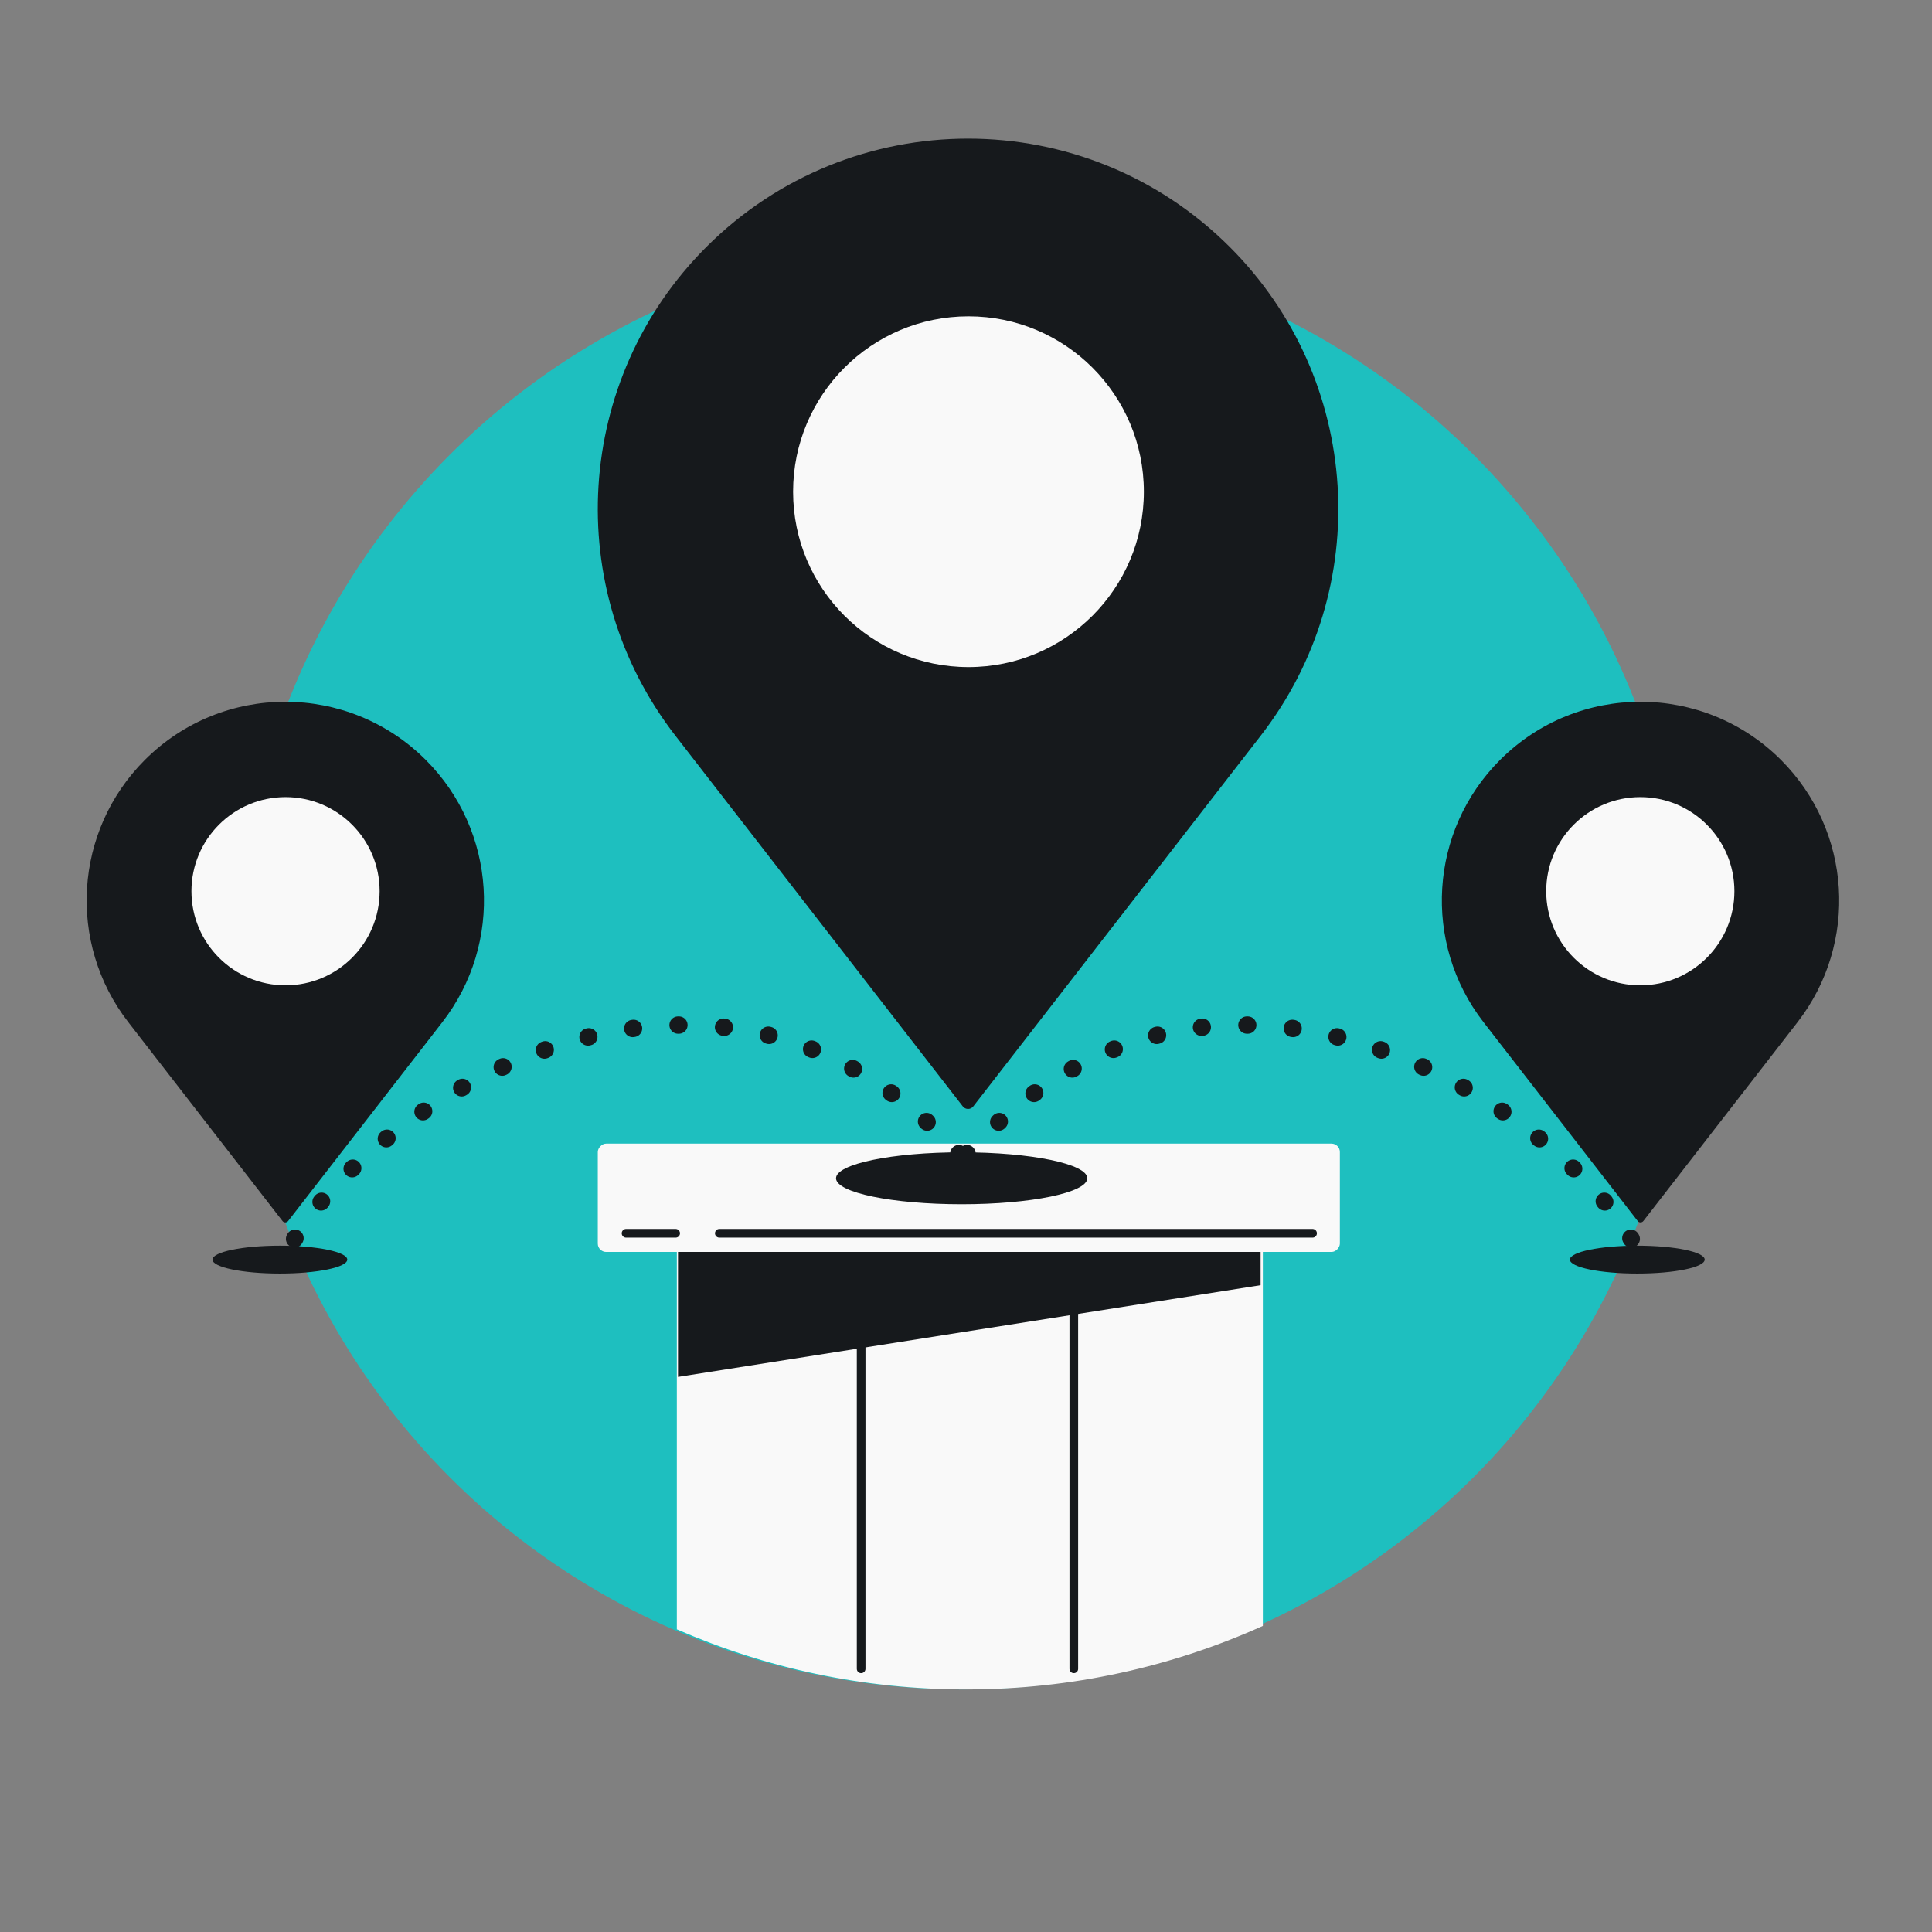
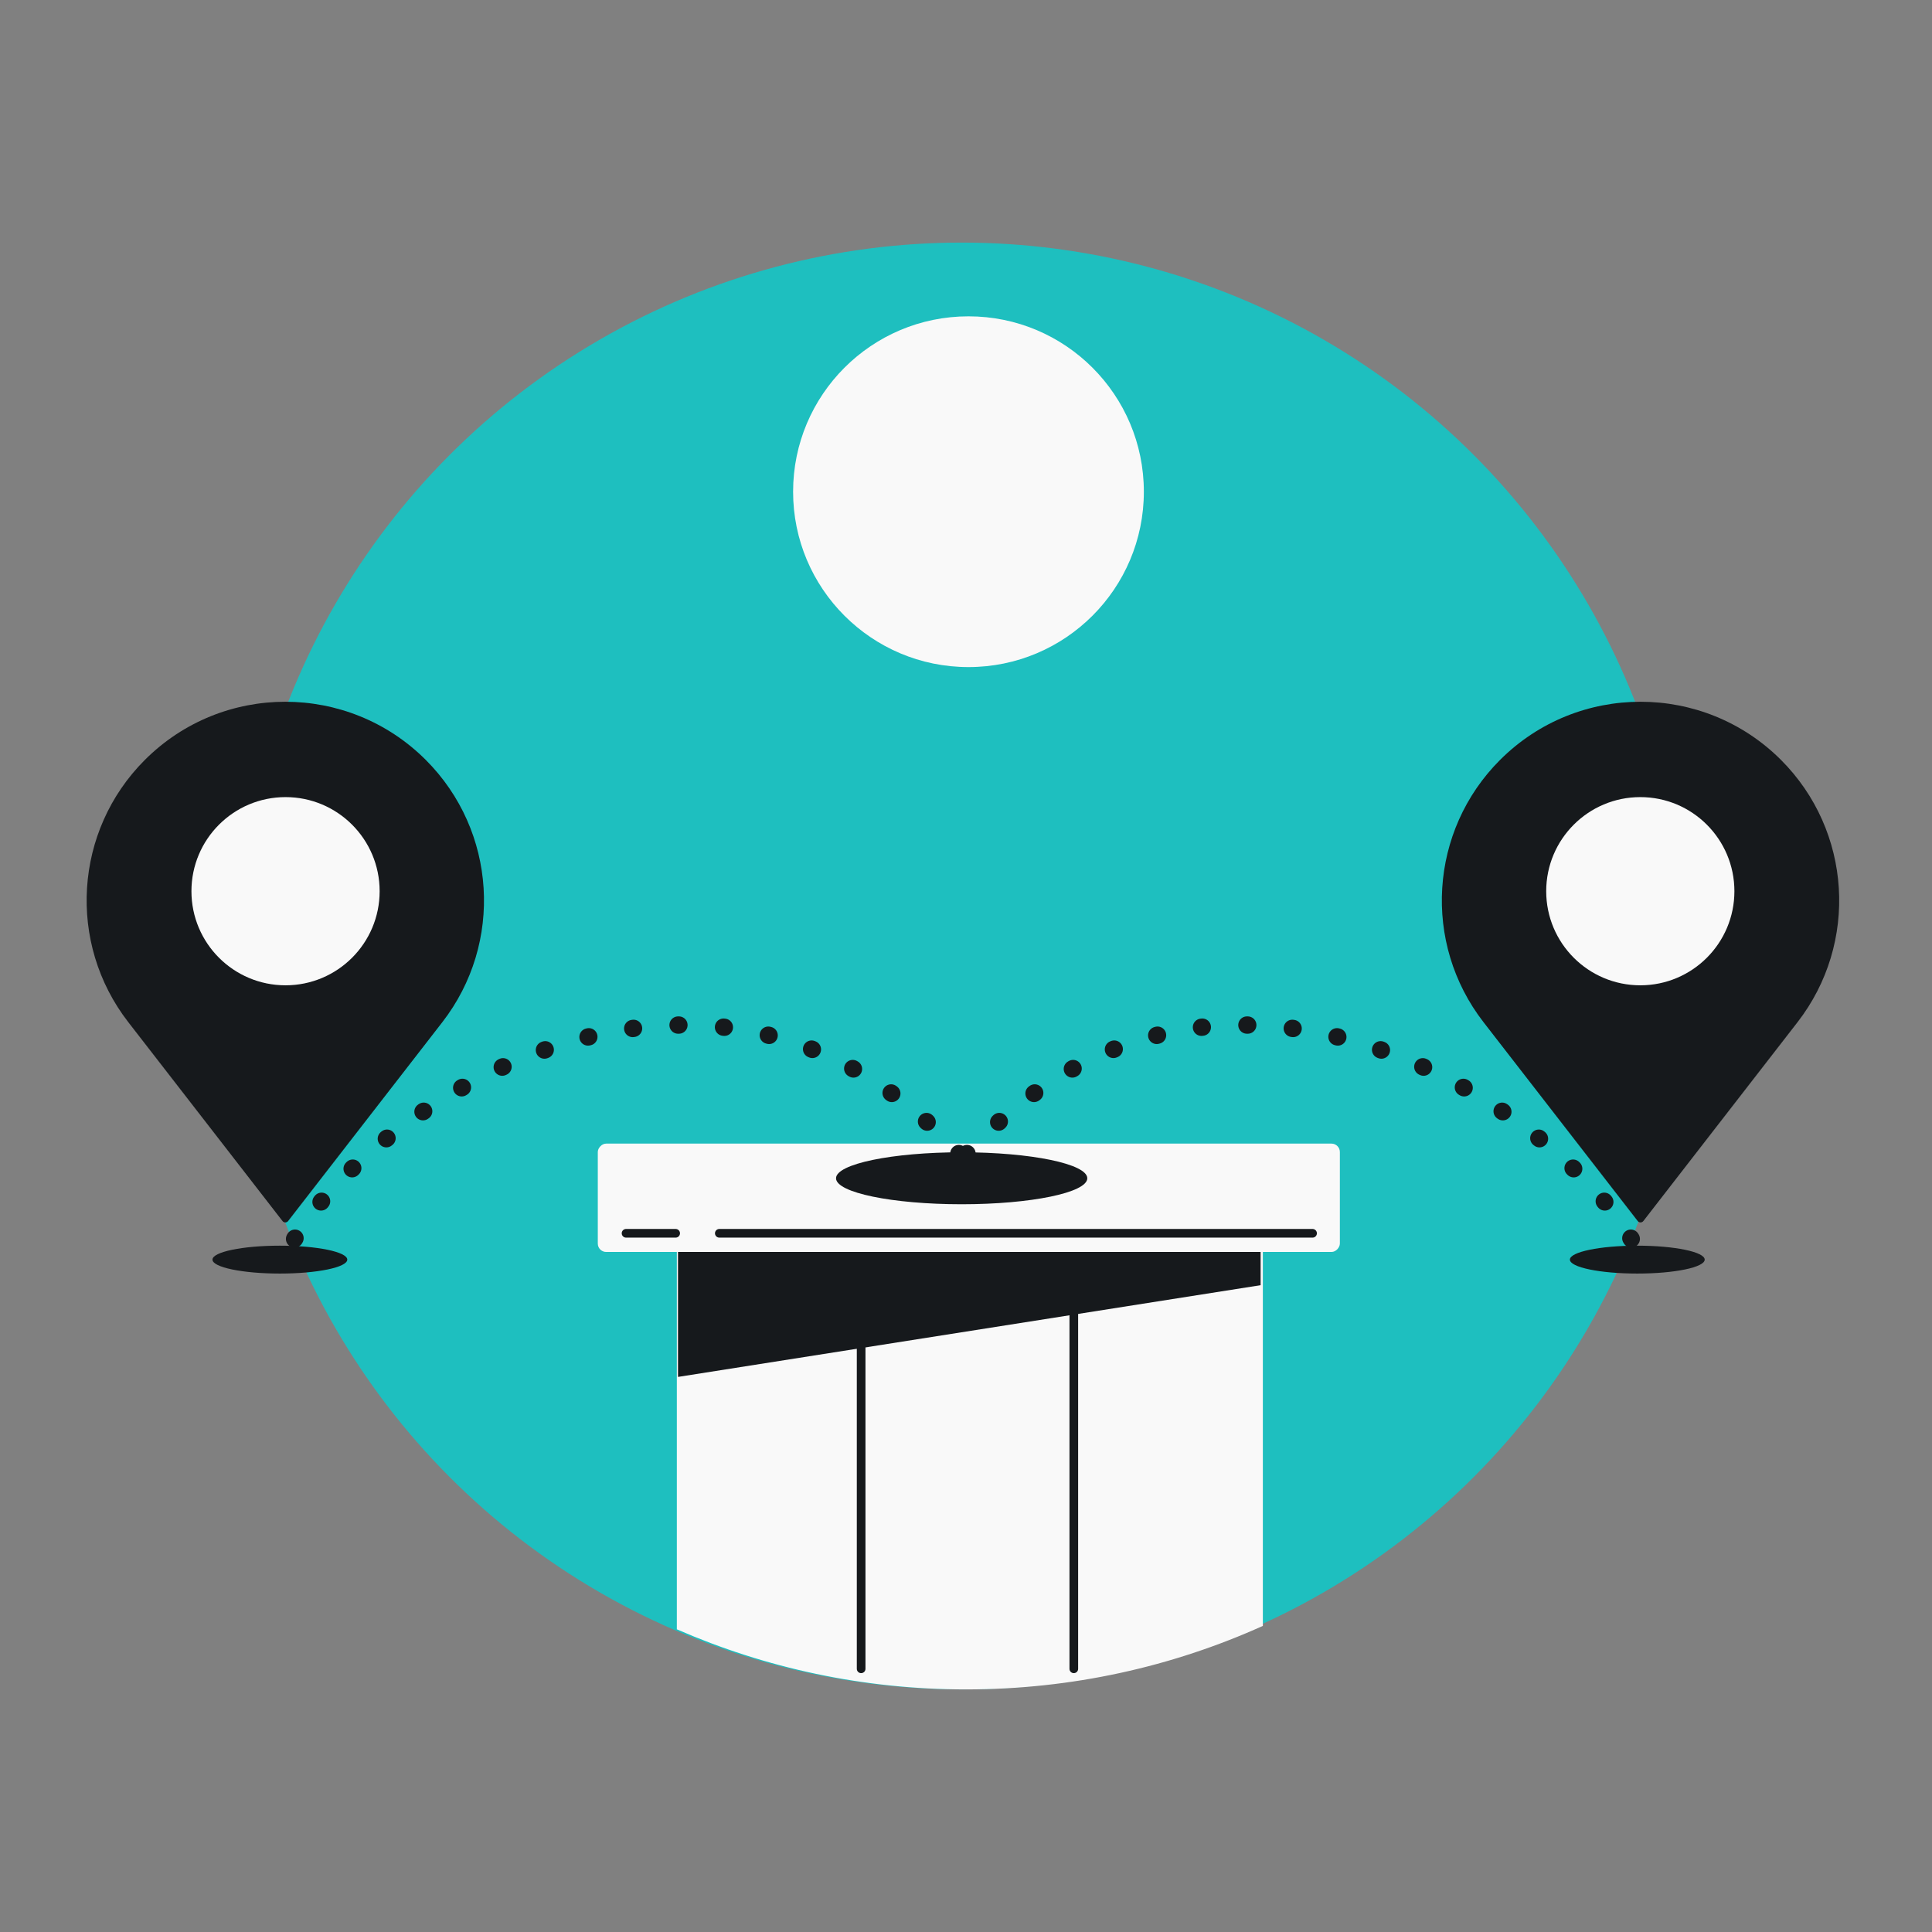
<svg xmlns="http://www.w3.org/2000/svg" width="160" height="160" viewBox="0 0 160 160" fill="none">
  <rect x="0" y="0" width="160" height="160" fill="#808080" stroke="none" />
  <circle cx="59.91" cy="59.91" r="59.91" transform="matrix(-1 0 0 1 139.552 20.09)" fill="#1EBFBF" />
  <path fill-rule="evenodd" clip-rule="evenodd" d="M104.584 134.65L104.584 103.682L56.053 103.682L56.053 134.933C63.387 138.134 71.486 139.91 80 139.91C88.761 139.91 97.083 138.03 104.584 134.65Z" fill="#F9F9F9" />
  <path d="M71.316 103.682L71.316 138.204M88.928 103.682L88.928 138.204" stroke="#16191C" stroke-width="0.717" stroke-linecap="round" />
  <path d="M56.15 103.682L104.398 103.682L104.398 106.434L56.15 114.03L56.15 103.682Z" fill="#16191C" />
  <rect width="61.455" height="8.973" rx="0.695" transform="matrix(1 0 0 -1 49.507 103.682)" fill="#F9F9F9" />
  <path d="M51.847 102.136L55.955 102.136M108.701 102.136L59.57 102.136" stroke="#16191C" stroke-width="0.717" stroke-linecap="round" />
-   <path d="M104.403 60.934L80.603 91.626C80.383 91.909 79.955 91.909 79.735 91.626L55.938 60.934C46.474 48.728 47.565 31.385 58.488 20.462C70.463 8.486 89.878 8.486 101.853 20.462C112.776 31.385 113.87 48.725 104.403 60.934Z" fill="#16191C" />
  <circle cx="80.205" cy="40.721" r="14.524" fill="#F9F9F9" />
  <ellipse cx="79.641" cy="97.579" rx="10.404" ry="2.152" fill="#16191C" />
  <path d="M36.631 84.653L23.861 101.122C23.743 101.273 23.513 101.273 23.395 101.122L10.626 84.653C5.547 78.103 6.133 68.797 11.994 62.935C18.42 56.51 28.837 56.51 35.263 62.935C41.124 68.797 41.711 78.102 36.631 84.653Z" fill="#16191C" />
  <circle cx="23.647" cy="73.806" r="7.793" fill="#F9F9F9" />
  <ellipse cx="23.178" cy="104.316" rx="5.582" ry="1.155" fill="#16191C" />
  <path d="M122.859 84.653L135.629 101.122C135.747 101.273 135.977 101.273 136.095 101.122L148.864 84.653C153.942 78.103 153.357 68.797 147.496 62.935C141.07 56.51 130.652 56.51 124.227 62.935C118.365 68.797 117.779 78.102 122.859 84.653Z" fill="#16191C" />
  <circle cx="7.793" cy="7.793" r="7.793" transform="matrix(-1 0 0 1 143.636 66.013)" fill="#F9F9F9" />
  <ellipse cx="5.582" cy="1.155" rx="5.582" ry="1.155" transform="matrix(-1 0 0 1 141.176 103.161)" fill="#16191C" />
  <path d="M24.395 102.601C30.85 91.573 58.834 72.825 79.641 95.785" stroke="#16191C" stroke-width="1.435" stroke-linecap="round" stroke-linejoin="round" stroke-dasharray="0.07 3.7" />
  <path d="M135.095 102.601C128.64 91.573 100.656 72.825 79.849 95.785" stroke="#16191C" stroke-width="1.435" stroke-linecap="round" stroke-linejoin="round" stroke-dasharray="0.07 3.7" />
</svg>